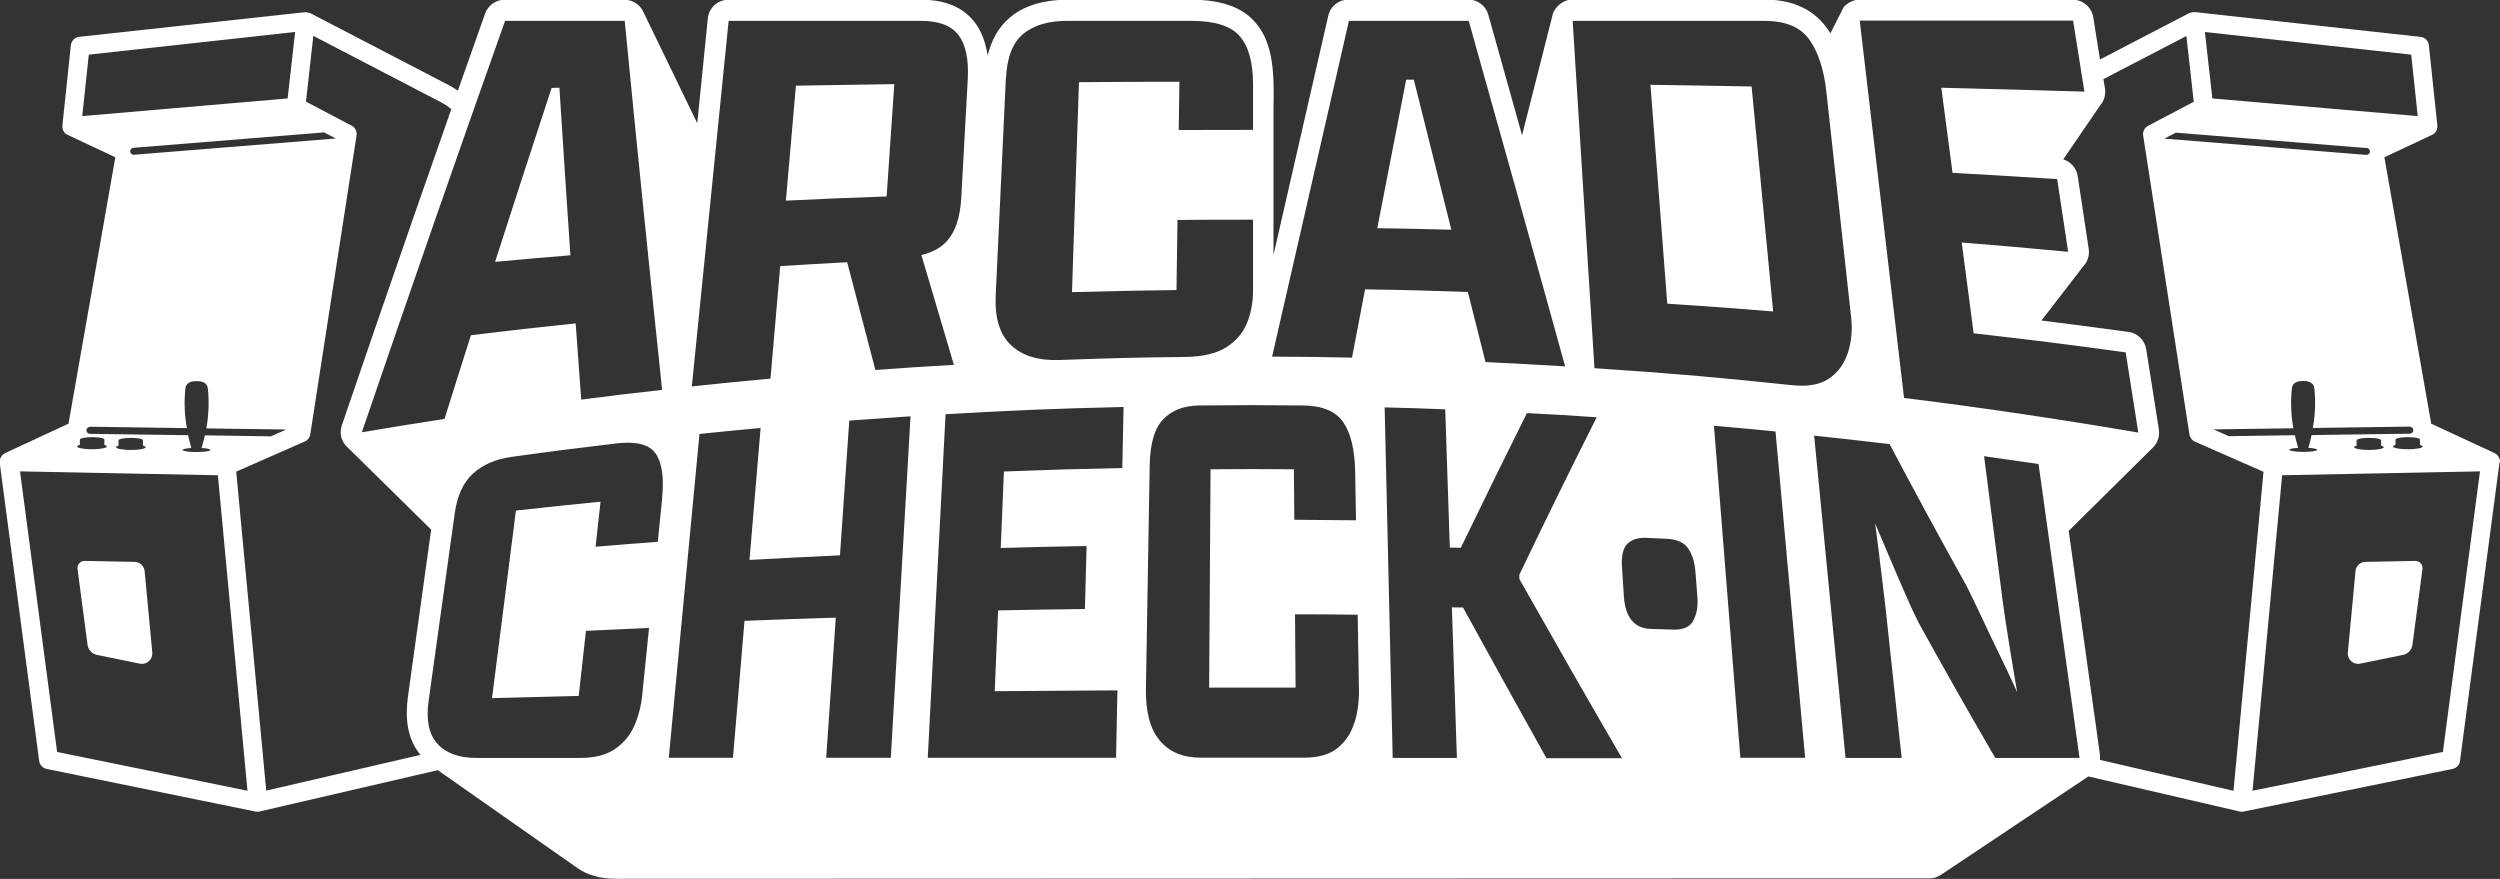
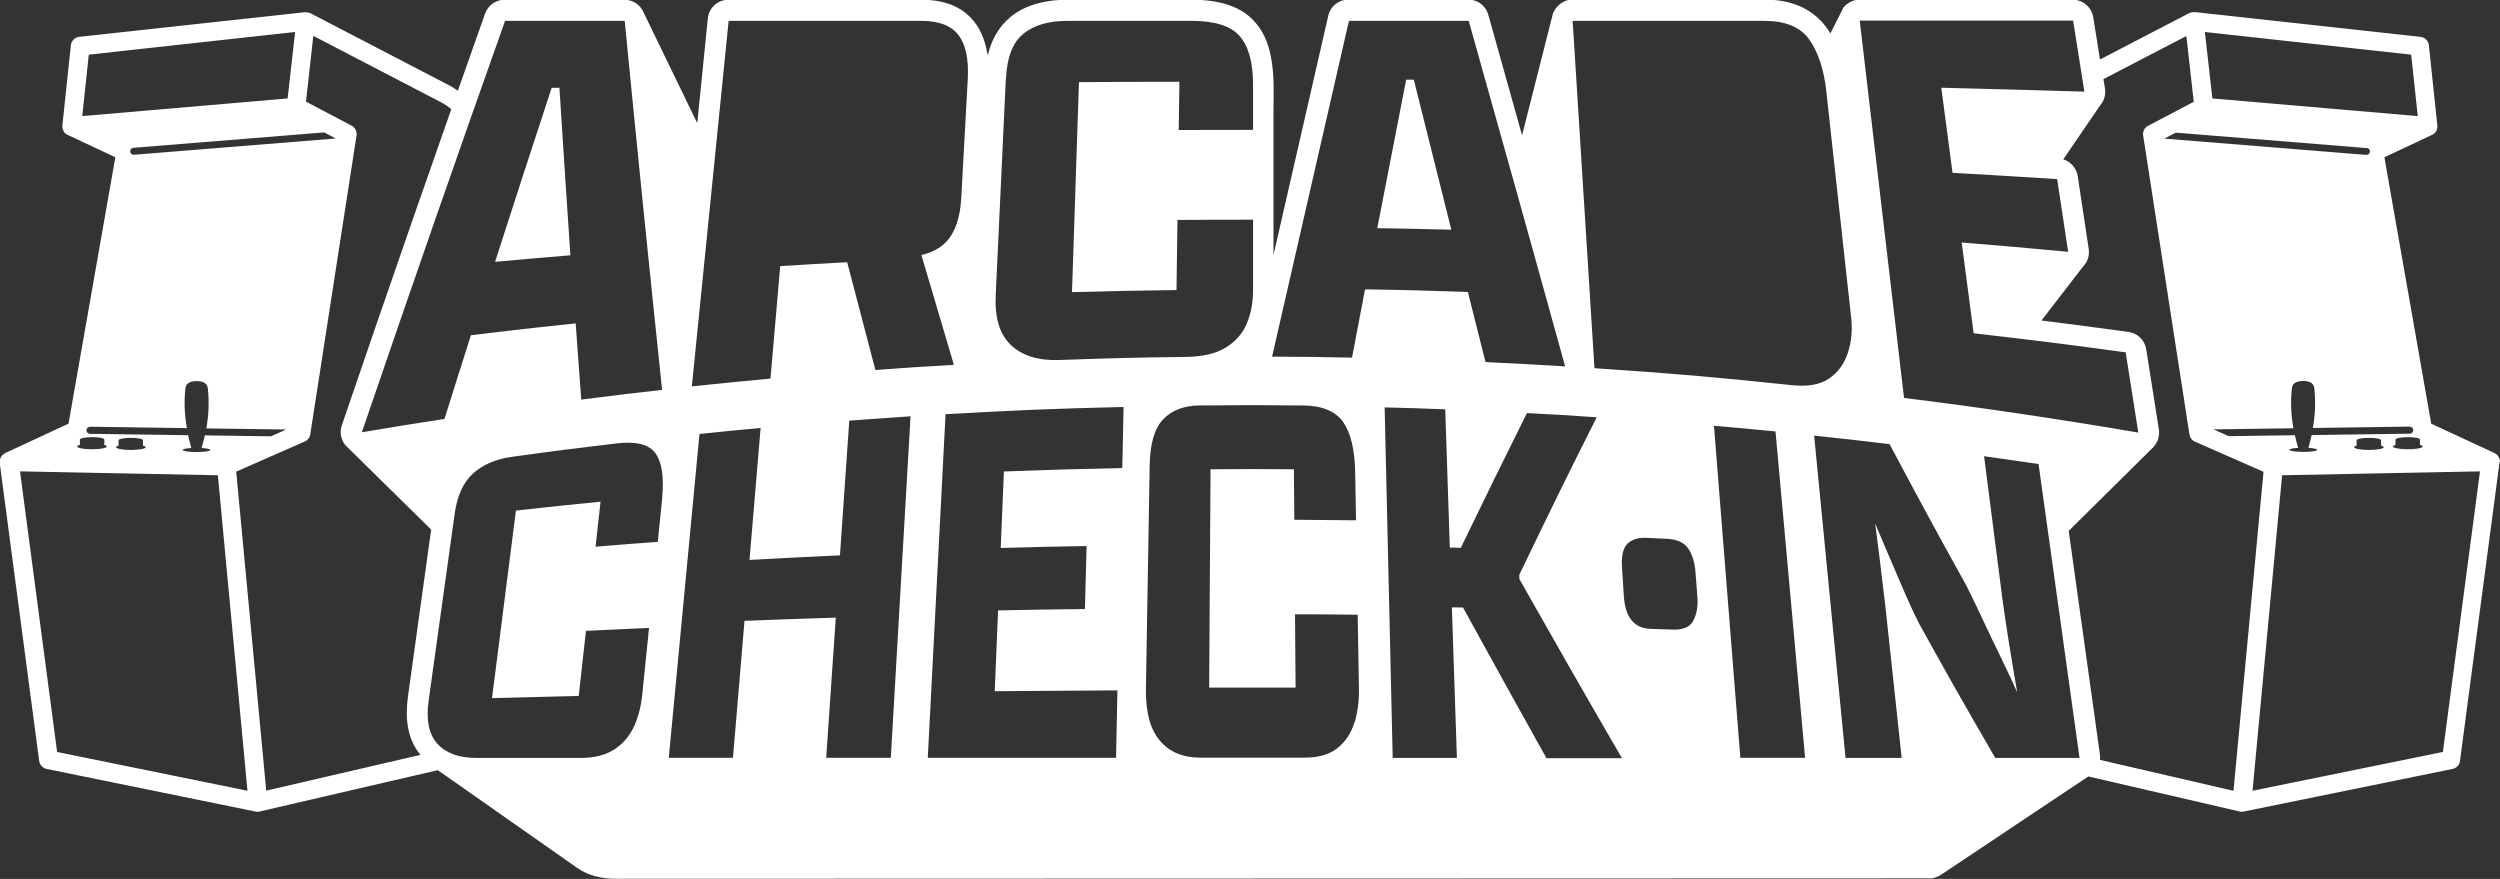
<svg xmlns="http://www.w3.org/2000/svg" fill="none" height="100%" overflow="visible" preserveAspectRatio="none" style="display: block;" viewBox="0 0 256 90" width="100%">
  <rect x="0" y="0" width="256" height="90" fill="#333333" stroke="none" />
  <g clip-path="url(#clip0_0_8)" id="Layer_1">
-     <path d="M241.672 67.959L246.068 67.062C246.581 66.963 246.965 66.535 247.036 66.023L248.06 58.263C248.117 57.822 247.762 57.423 247.321 57.437L242.227 57.537C241.686 57.537 241.245 57.964 241.202 58.491L240.42 66.82C240.349 67.532 240.989 68.102 241.686 67.959H241.672Z" fill="white" id="Vector" />
-     <path d="M13.773 57.537L8.679 57.437C8.224 57.437 7.883 57.822 7.94 58.263L8.964 66.023C9.035 66.535 9.419 66.963 9.932 67.062L14.328 67.959C15.025 68.102 15.651 67.532 15.595 66.82L14.812 58.491C14.755 57.95 14.314 57.537 13.787 57.537H13.773Z" fill="white" id="Vector_2" />
    <path d="M256 47.342C256 47.242 256 47.157 255.972 47.057C255.972 47.015 255.957 46.986 255.943 46.958C255.915 46.872 255.858 46.787 255.801 46.702C255.801 46.687 255.787 46.659 255.772 46.645C255.772 46.645 255.758 46.645 255.758 46.63C255.701 46.573 255.63 46.516 255.559 46.474C255.516 46.445 255.474 46.417 255.431 46.388L248.957 43.384L244.162 16.104L249.071 13.797C249.17 13.754 249.256 13.683 249.341 13.612C249.341 13.612 249.341 13.583 249.355 13.583C249.426 13.498 249.483 13.412 249.526 13.299C249.526 13.27 249.554 13.227 249.554 13.199C249.583 13.099 249.597 13.014 249.583 12.914C249.583 12.886 249.583 12.871 249.583 12.843L248.715 4.627C248.672 4.186 248.317 3.83 247.861 3.773L224.768 1.239C224.768 1.239 224.74 1.239 224.711 1.239C224.654 1.239 224.598 1.239 224.526 1.253C224.441 1.253 224.356 1.281 224.27 1.31C224.256 1.31 224.228 1.31 224.213 1.324L215.036 6.094L214.353 1.78C214.182 0.74 213.3 -0.028 212.247 -0.028H190.378C189.766 -0.028 189.197 0.285 188.784 0.74L187.433 3.417C186.28 1.509 184.274 -0.043 180.688 -0.043H161.01C160.427 -0.043 159.872 0.242 159.474 0.669C159.274 0.869 159.118 1.125 159.018 1.395L155.859 13.854C154.693 9.668 153.54 5.553 152.402 1.509C152.146 0.584 151.306 -0.043 150.353 -0.043H138.088C137.092 -0.043 136.224 0.641 136.011 1.623C134.204 9.54 132.34 17.698 130.405 26.113C130.405 24.903 130.405 23.692 130.405 22.482V11.12C130.462 8.03 130.533 4.514 128.526 2.278C127.189 0.726 125.04 -0.028 121.967 -0.028H109.247C103.94 0.028 101.848 2.748 101.151 5.653L101.122 5.539L101.065 5.297C100.624 2.862 99.102 -0.028 94.321 -0.028H74.6C73.505 -0.028 72.58 0.797 72.48 1.894L71.399 12.615L65.921 1.31C65.608 0.527 64.825 -0.028 63.943 -0.028H51.678C50.782 -0.028 49.971 0.541 49.672 1.395C44.777 15.178 39.84 29.373 35.002 43.555C34.76 44.267 34.903 45.036 35.386 45.605L44.151 54.233L41.761 71.419C41.533 73.27 41.562 75.491 43.056 77.299L27.262 80.959L24.189 48.296L31.217 45.206C31.516 45.078 31.73 44.794 31.772 44.48L36.51 13.868C36.567 13.469 36.368 13.056 36.012 12.871L31.331 10.408L32.085 3.673L45.176 10.479C45.56 10.679 45.901 10.921 46.214 11.177C46.442 10.536 46.655 9.91 46.883 9.283C46.613 9.098 46.342 8.927 46.058 8.771L31.758 1.338C31.758 1.338 31.715 1.338 31.701 1.324C31.616 1.296 31.545 1.281 31.445 1.267C31.388 1.267 31.331 1.239 31.26 1.253C31.246 1.253 31.232 1.253 31.203 1.253L8.11 3.773C7.669 3.816 7.313 4.172 7.257 4.627L6.389 12.843C6.389 12.843 6.389 12.886 6.389 12.914C6.389 13.014 6.389 13.113 6.417 13.199C6.417 13.227 6.431 13.27 6.446 13.299C6.488 13.398 6.545 13.498 6.616 13.583C6.616 13.583 6.616 13.612 6.63 13.612C6.702 13.683 6.801 13.754 6.901 13.797L11.81 16.104L7.015 43.384L0.541 46.388C0.541 46.388 0.455 46.445 0.413 46.474C0.341 46.516 0.27 46.573 0.213 46.63C0.213 46.63 0.199 46.63 0.199 46.645C0.185 46.659 0.185 46.687 0.171 46.702C0.114 46.773 0.057 46.858 0.028 46.958C0.028 46.986 0 47.029 0 47.057C-0.028 47.143 -0.028 47.242 -0.028 47.342C-0.028 47.371 -0.028 47.385 -0.028 47.413L4.012 77.926C4.069 78.325 4.368 78.652 4.767 78.737L26.195 83.109C26.195 83.109 26.323 83.123 26.38 83.123C26.451 83.123 26.522 83.123 26.593 83.094L44.834 78.866L43.98 78.268L59.148 88.904C60.201 89.63 61.51 89.986 63.061 89.986L197.521 89.943H197.592C198.019 89.943 198.431 89.801 198.787 89.559L214.04 79.378L213.841 79.506L229.321 83.094C229.393 83.109 229.464 83.123 229.535 83.123C229.592 83.123 229.663 83.123 229.72 83.109L251.148 78.737C251.546 78.652 251.859 78.325 251.902 77.926L255.943 47.413C255.943 47.413 255.943 47.371 255.943 47.342H256ZM33.209 13.569L34.39 14.181L13.716 15.847C13.716 15.847 13.702 15.847 13.688 15.847C13.503 15.847 13.346 15.705 13.332 15.52C13.318 15.32 13.46 15.149 13.659 15.135L33.224 13.555L33.209 13.569ZM8.423 11.889L9.092 5.596L30.221 3.275L29.453 10.081L8.423 11.889ZM9.234 43.697L19.137 43.84C18.895 42.501 18.839 41.149 18.981 39.796C19.038 39.198 19.536 39.027 20.133 39.027C20.731 39.027 21.229 39.198 21.286 39.796C21.428 41.163 21.371 42.53 21.129 43.868L29.311 43.982L27.746 44.68L20.973 44.58C20.944 44.708 20.93 44.836 20.887 44.964L20.646 45.876C21.172 45.904 21.542 45.99 21.542 46.075C21.542 46.203 20.902 46.289 20.119 46.289C19.337 46.289 18.696 46.189 18.696 46.075C18.696 45.99 19.066 45.904 19.593 45.876L19.351 44.964C19.322 44.836 19.294 44.694 19.265 44.566L9.206 44.423C9.007 44.423 8.85 44.252 8.85 44.067C8.85 43.868 9.007 43.711 9.206 43.711L9.234 43.697ZM14.926 45.79C14.926 45.947 14.243 46.075 13.403 46.075C12.564 46.075 11.881 45.947 11.881 45.79C11.881 45.733 11.98 45.676 12.137 45.634V45.078C12.137 44.95 12.706 44.836 13.389 44.836C14.072 44.836 14.641 44.936 14.641 45.078V45.634C14.812 45.676 14.897 45.733 14.897 45.79H14.926ZM8.181 45.562V45.007C8.181 44.879 8.751 44.765 9.434 44.765C10.117 44.765 10.686 44.865 10.686 45.007V45.562C10.842 45.605 10.942 45.662 10.942 45.719C10.942 45.876 10.259 46.004 9.419 46.004C8.58 46.004 7.897 45.876 7.897 45.719C7.897 45.662 7.996 45.605 8.153 45.562H8.181ZM5.848 77.001L2.049 48.268L22.31 48.666L25.341 80.973L5.848 77.001ZM248.089 45.719C248.089 45.876 247.406 46.004 246.566 46.004C245.727 46.004 245.044 45.876 245.044 45.719C245.044 45.662 245.144 45.605 245.3 45.562V45.007C245.3 44.879 245.869 44.765 246.552 44.765C247.235 44.765 247.804 44.865 247.804 45.007V45.562C247.975 45.605 248.06 45.662 248.06 45.719H248.089ZM246.766 43.697C246.965 43.697 247.121 43.854 247.121 44.053C247.121 44.252 246.965 44.409 246.766 44.409L236.706 44.551C236.678 44.68 236.649 44.822 236.621 44.95L236.379 45.861C236.905 45.89 237.275 45.975 237.275 46.061C237.275 46.189 236.635 46.274 235.852 46.274C235.07 46.274 234.43 46.175 234.43 46.061C234.43 45.975 234.799 45.89 235.326 45.861L235.084 44.95C235.056 44.822 235.027 44.694 234.999 44.566L228.226 44.665L226.661 43.968L234.842 43.854C234.6 42.515 234.543 41.134 234.686 39.782C234.743 39.184 235.241 39.013 235.838 39.013C236.436 39.013 236.934 39.184 236.991 39.782C237.133 41.134 237.076 42.501 236.834 43.825L246.737 43.683L246.766 43.697ZM244.105 45.79C244.105 45.947 243.422 46.075 242.582 46.075C241.743 46.075 241.06 45.947 241.06 45.79C241.06 45.733 241.16 45.676 241.316 45.634V45.078C241.316 44.95 241.885 44.836 242.568 44.836C243.251 44.836 243.82 44.936 243.82 45.078V45.634C243.991 45.676 244.076 45.733 244.076 45.79H244.105ZM246.908 5.596L247.577 11.889L226.547 10.081L225.779 3.275L246.908 5.596ZM242.355 15.149C242.554 15.164 242.696 15.335 242.682 15.534C242.668 15.719 242.511 15.861 242.326 15.861C242.326 15.861 242.312 15.861 242.298 15.861L221.624 14.195L222.805 13.583L242.369 15.164L242.355 15.149ZM212.29 2.136C212.745 5.012 212.973 6.464 213.442 9.383C207.58 9.212 204.649 9.127 198.787 8.984C199.242 12.444 199.47 14.181 199.94 17.698C204.222 17.94 206.371 18.068 210.654 18.339C211.095 21.3 211.322 22.781 211.778 25.785C207.41 25.373 205.233 25.188 200.879 24.831C201.362 28.519 201.604 30.37 202.102 34.129C208.306 34.841 211.422 35.225 217.668 36.08C218.181 39.34 218.437 40.978 218.963 44.295C210.952 42.928 202.942 41.732 194.974 40.75C193.38 27.266 191.872 14.395 190.435 2.107H212.304L212.29 2.136ZM180.646 2.136C182.823 2.136 184.359 2.762 185.27 4.044C186.181 5.339 186.778 7.119 187.02 9.397C187.845 16.915 188.699 24.646 189.567 32.606C189.695 33.83 189.581 35.012 189.225 36.123C188.855 37.247 188.215 38.13 187.305 38.757C186.38 39.397 185.113 39.611 183.477 39.44C175.367 38.586 171.34 38.244 163.273 37.703C162.504 25.33 161.75 13.484 161.039 2.136H180.646ZM103.015 8.016C103.114 5.852 103.712 4.328 104.807 3.446C105.903 2.563 107.397 2.136 109.304 2.136H122.01C124.4 2.136 126.051 2.663 126.947 3.702C127.858 4.756 128.299 6.379 128.313 8.571C128.313 10.451 128.313 11.391 128.313 13.299C125.268 13.299 123.746 13.299 120.701 13.313C120.729 11.334 120.743 10.337 120.772 8.372C116.66 8.372 114.597 8.386 110.485 8.415C110.257 15.392 110.015 22.568 109.773 29.915C114.056 29.801 116.19 29.758 120.473 29.701C120.516 26.811 120.53 25.373 120.573 22.525C123.675 22.496 125.225 22.496 128.313 22.496C128.313 25.358 128.313 26.811 128.313 29.715C128.313 30.925 128.114 32.036 127.701 33.061C127.289 34.086 126.591 34.912 125.581 35.553C124.585 36.194 123.191 36.521 121.426 36.55C116.276 36.607 113.686 36.678 108.535 36.863C106.373 36.948 104.708 36.45 103.541 35.354C102.374 34.272 101.848 32.563 101.962 30.228C102.317 22.61 102.673 15.207 103 8.002L103.015 8.016ZM74.629 2.136H94.335C96.142 2.136 97.409 2.62 98.148 3.588C98.888 4.556 99.201 6.037 99.102 8.045C98.846 12.871 98.703 15.32 98.433 20.275C98.319 22.283 97.821 23.764 96.925 24.732C96.299 25.401 95.445 25.857 94.35 26.113C95.502 30.014 96.299 32.734 97.679 37.361C94.463 37.546 92.856 37.646 89.64 37.888C88.473 33.446 87.89 31.239 86.751 26.853C84.005 26.996 82.639 27.081 79.893 27.252C79.495 31.808 79.296 34.101 78.897 38.771C75.682 39.07 74.074 39.226 70.844 39.568C72.167 26.512 73.419 14.039 74.615 2.107L74.629 2.136ZM37.051 44.267C42.102 29.487 46.983 15.463 51.721 2.136H63.971C65.138 14.181 66.419 26.754 67.799 39.924C64.498 40.294 62.833 40.494 59.518 40.921C59.276 37.717 59.148 35.852 58.949 33.118C54.922 33.531 52.261 33.83 48.221 34.328C47.282 37.29 46.627 39.34 45.517 42.9C42.145 43.412 40.452 43.697 37.051 44.267ZM67.813 50.959C67.628 52.767 67.543 53.664 67.358 55.486C64.811 55.672 63.531 55.771 60.983 55.985C61.197 54.134 61.297 53.208 61.496 51.372C58.038 51.713 56.302 51.898 52.831 52.283C51.863 59.815 51.379 63.659 50.383 71.49C53.94 71.391 55.719 71.348 59.262 71.263C59.561 68.586 59.717 67.247 60.002 64.599C62.591 64.471 63.872 64.414 66.462 64.3C66.191 67.034 66.049 68.401 65.764 71.163C65.65 72.316 65.366 73.384 64.939 74.352C64.498 75.32 63.843 76.118 62.947 76.716C62.051 77.314 60.884 77.613 59.418 77.613H48.761C46.983 77.613 45.645 77.114 44.777 76.146C43.909 75.178 43.611 73.711 43.895 71.732C44.976 63.944 45.517 60.128 46.556 52.625C46.812 50.745 47.452 49.378 48.448 48.481C49.444 47.584 50.753 47.015 52.375 46.787C56.672 46.189 58.821 45.918 63.118 45.406C65.138 45.164 66.476 45.505 67.13 46.431C67.785 47.356 68.012 48.88 67.799 50.987L67.813 50.959ZM91.219 77.599H84.603C85.001 71.775 85.201 68.913 85.585 63.246C81.843 63.36 79.979 63.431 76.237 63.574C75.767 69.098 75.539 71.903 75.056 77.599H68.482C69.578 66.137 70.616 55.088 71.626 44.438C74.131 44.181 75.383 44.053 77.887 43.825C77.446 49.151 77.218 51.856 76.749 57.337C80.448 57.138 82.298 57.038 86.012 56.868C86.396 51.272 86.581 48.51 86.965 43.071C89.483 42.886 90.735 42.8 93.24 42.629C92.585 53.835 91.916 65.468 91.219 77.599ZM114.924 47.926C110.072 48.026 107.653 48.097 102.801 48.282C102.673 51.386 102.602 52.952 102.474 56.113C105.988 56.013 107.753 55.971 111.267 55.914C111.196 58.477 111.168 59.758 111.096 62.364C107.539 62.406 105.761 62.435 102.204 62.506C102.061 65.795 102.004 67.447 101.862 70.778C106.885 70.736 109.403 70.721 114.426 70.693C114.369 73.441 114.341 74.822 114.284 77.599H95.004C95.63 65.396 96.242 53.678 96.825 42.416C104.124 42.003 107.767 41.846 115.052 41.675C114.995 44.167 114.967 45.406 114.924 47.926ZM138.686 73.996C138.358 75.064 137.789 75.933 136.978 76.588C136.167 77.257 135.015 77.584 133.563 77.584H122.906C121.128 77.584 119.733 77.001 118.751 75.819C117.77 74.651 117.3 72.871 117.343 70.479C117.499 61.139 117.57 56.569 117.727 47.641C117.77 45.42 118.225 43.84 119.121 42.928C120.004 42.003 121.241 41.533 122.835 41.519C127.061 41.476 129.181 41.476 133.407 41.519C135.399 41.533 136.779 42.117 137.547 43.227C138.316 44.338 138.728 46.047 138.771 48.339C138.799 50.304 138.828 51.3 138.856 53.279C136.324 53.251 135.057 53.237 132.539 53.223C132.525 51.144 132.51 50.104 132.496 48.054C129.081 48.026 127.374 48.026 123.959 48.054C123.902 56.796 123.874 61.253 123.817 70.408C127.36 70.408 129.124 70.408 132.667 70.408C132.638 67.39 132.638 65.88 132.61 62.905C135.171 62.905 136.466 62.919 139.027 62.947C139.084 65.937 139.112 67.447 139.155 70.494C139.184 71.761 139.027 72.928 138.714 73.982L138.686 73.996ZM138.444 36.621C135.171 36.55 133.535 36.535 130.262 36.521C132.994 24.575 135.626 13.128 138.131 2.136H150.396C153.569 13.427 156.87 25.202 160.27 37.518C157.012 37.319 155.376 37.233 152.117 37.076C151.377 34.115 150.936 32.378 150.31 29.9C146.355 29.758 143.737 29.687 139.781 29.63C139.312 32.065 138.999 33.759 138.444 36.635V36.621ZM158.335 77.599C154.878 71.405 153.17 68.315 149.812 62.207C149.357 62.207 149.129 62.207 148.674 62.193C148.873 68.258 148.973 71.348 149.186 77.613H142.613C142.328 65.154 142.058 53.194 141.787 41.718C144.263 41.775 145.515 41.818 147.991 41.917C148.176 47.499 148.276 50.318 148.461 56.07C148.916 56.07 149.144 56.084 149.585 56.099C152.331 50.432 153.683 47.67 156.357 42.302C159.217 42.444 160.64 42.53 163.5 42.729C160.37 48.951 158.791 52.183 155.575 58.861C155.575 59.032 155.575 59.117 155.589 59.302C159.73 66.607 161.821 70.294 166.09 77.641H158.307L158.335 77.599ZM173.403 63.545C173.062 64.186 172.379 64.499 171.369 64.471C170.43 64.442 169.96 64.428 169.021 64.4C168.21 64.371 167.57 64.101 167.1 63.545C166.63 63.004 166.346 62.136 166.275 60.968C166.204 59.786 166.161 59.203 166.09 58.035C166.019 56.882 166.218 56.084 166.673 55.657C167.128 55.23 167.755 55.045 168.551 55.074C169.419 55.116 169.846 55.13 170.714 55.173C171.739 55.23 172.464 55.558 172.877 56.17C173.289 56.782 173.546 57.594 173.617 58.59C173.688 59.616 173.731 60.142 173.816 61.167C173.887 62.093 173.745 62.876 173.403 63.517V63.545ZM178.213 77.599C177.273 65.823 176.377 54.504 175.509 43.597C178.028 43.811 179.294 43.939 181.812 44.181C182.78 54.903 183.79 66.037 184.843 77.599H178.227H178.213ZM204.308 77.599C201.135 72.131 199.57 69.369 196.468 63.773C196.055 62.962 195.6 61.965 195.088 60.797C194.575 59.63 194.006 58.277 193.352 56.754C192.925 55.743 192.47 54.689 192.014 53.607C192.142 54.561 192.256 55.472 192.37 56.341C192.541 57.736 192.683 58.989 192.825 60.1C192.968 61.21 193.067 62.15 193.153 62.919C193.779 68.714 194.092 71.647 194.732 77.613H188.984C187.874 66.194 186.792 55.202 185.768 44.608C188.855 44.936 190.392 45.107 193.494 45.477C196.61 51.343 198.189 54.262 201.391 60.029C201.846 60.954 202.387 62.05 202.984 63.332C203.582 64.613 204.251 66.023 204.991 67.532C205.503 68.586 206.029 69.71 206.556 70.878C206.257 69.141 206.001 67.532 205.759 66.08C205.446 64.186 205.218 62.606 205.048 61.338C204.279 55.401 203.909 52.482 203.169 46.716C205.403 47.029 206.513 47.186 208.747 47.513C210.099 57.209 211.493 67.233 212.944 77.613H204.336L204.308 77.599ZM228.738 80.987L215.036 77.812C215.05 77.641 215.05 77.47 215.036 77.299L211.835 54.362L220.443 45.847C220.941 45.363 221.169 44.665 221.069 43.982L219.774 35.767C219.632 34.841 218.892 34.115 217.953 33.987C214.296 33.488 211.692 33.147 209.046 32.819L213.329 27.266C213.784 26.796 213.983 26.127 213.884 25.486L212.759 18.04C212.631 17.214 212.048 16.559 211.28 16.317L215.064 10.778C215.477 10.309 215.648 9.668 215.548 9.056L215.392 8.102L223.886 3.688L224.64 10.422L219.959 12.886C219.603 13.071 219.39 13.484 219.461 13.882L224.199 44.495C224.256 44.822 224.455 45.093 224.754 45.221L231.783 48.31L228.71 80.973L228.738 80.987ZM214.851 78.496C214.851 78.496 214.879 78.424 214.894 78.382C214.879 78.424 214.865 78.453 214.851 78.496ZM250.152 77.001L230.659 80.973L233.69 48.666L253.951 48.268L250.152 77.001Z" fill="white" id="Vector_3" />
-     <path d="M91.575 8.614C87.548 8.671 85.528 8.7 81.501 8.771C81.103 13.412 80.889 15.776 80.477 20.546C84.603 20.346 86.666 20.261 90.792 20.119C91.105 15.463 91.262 13.17 91.575 8.628V8.614Z" fill="white" id="Vector_4" />
    <path d="M57.27 8.984C56.957 8.984 56.8 8.984 56.487 8.999C54.197 15.99 52.93 19.862 50.696 26.811C53.542 26.554 55.562 26.369 58.408 26.141C57.967 19.62 57.725 15.876 57.284 8.984H57.27Z" fill="white" id="Vector_5" />
-     <path d="M181.57 31.894C180.816 23.991 180.076 16.317 179.365 8.856C175.225 8.785 173.147 8.742 169.007 8.685C169.562 15.961 170.131 23.422 170.728 31.096C175.068 31.381 177.231 31.538 181.57 31.894Z" fill="white" id="Vector_6" />
    <path d="M143.993 8.159C142.812 14.238 142.172 17.541 141.033 23.365C143.836 23.408 145.814 23.45 148.617 23.522C147.137 17.599 146.298 14.252 144.775 8.159C144.462 8.159 144.306 8.159 143.993 8.159Z" fill="white" id="Vector_7" />
  </g>
  <defs>
    <clipPath id="clip0_0_8">
      <rect fill="white" height="90" width="256" />
    </clipPath>
  </defs>
</svg>